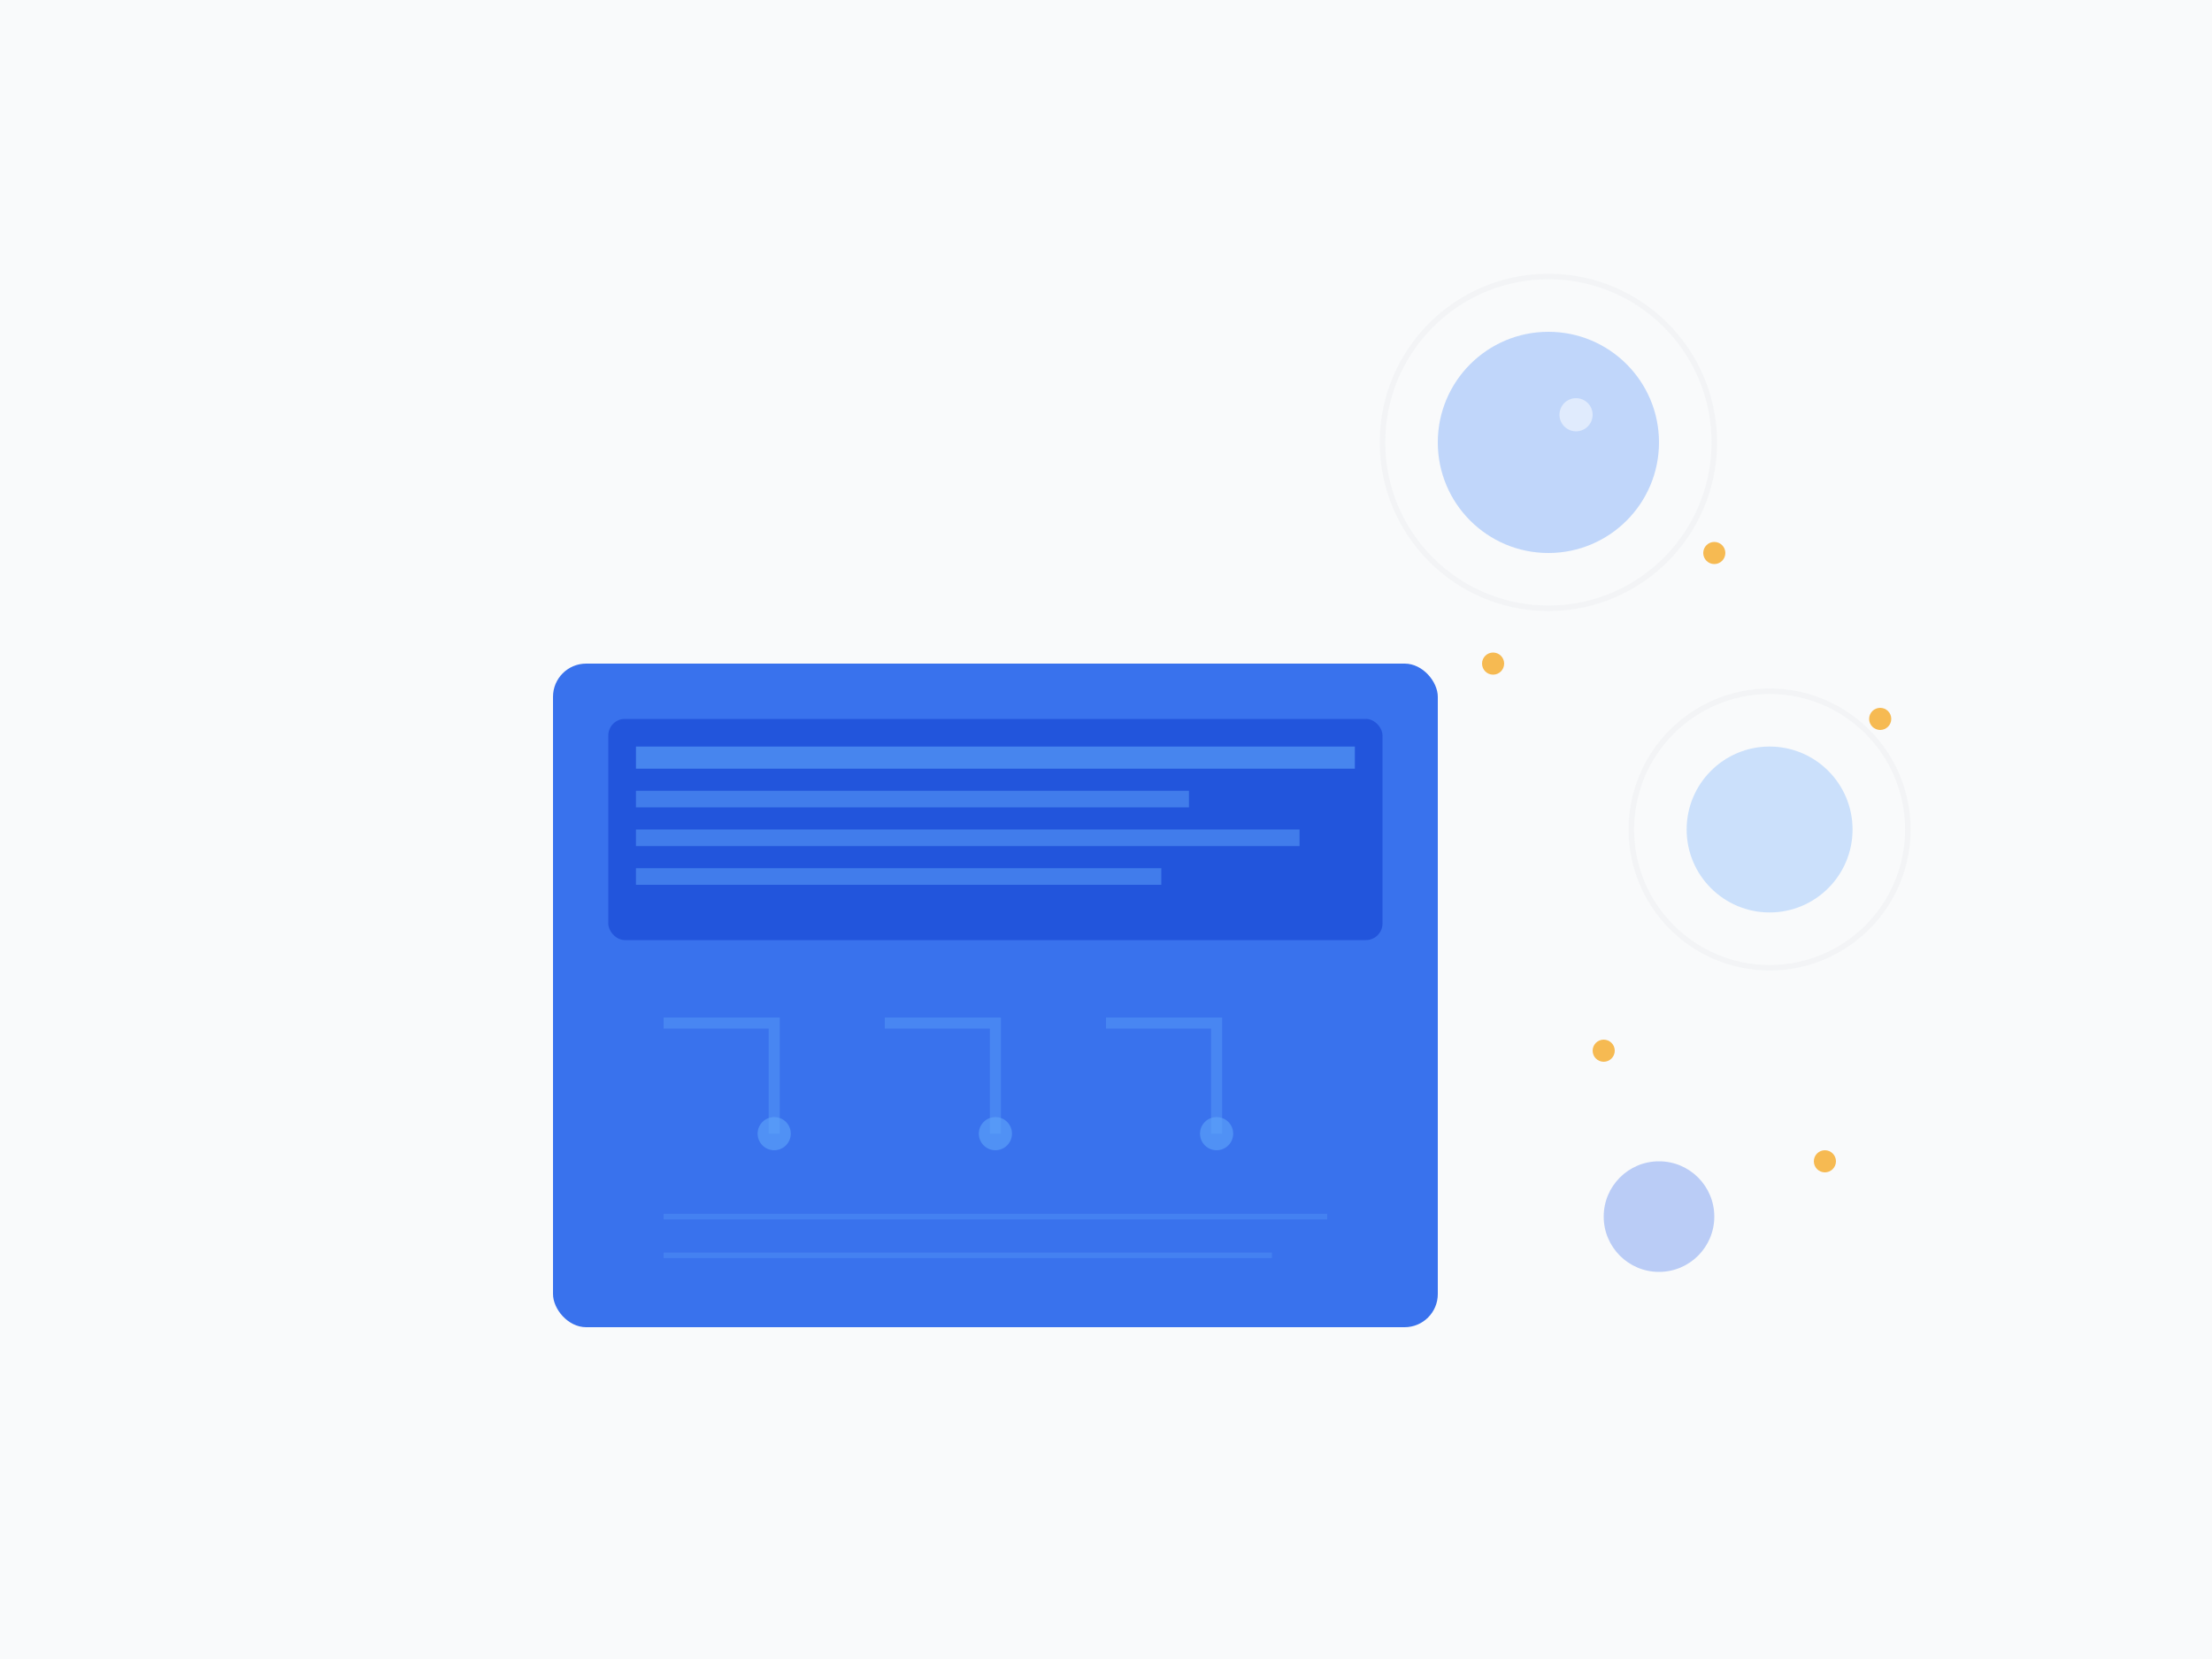
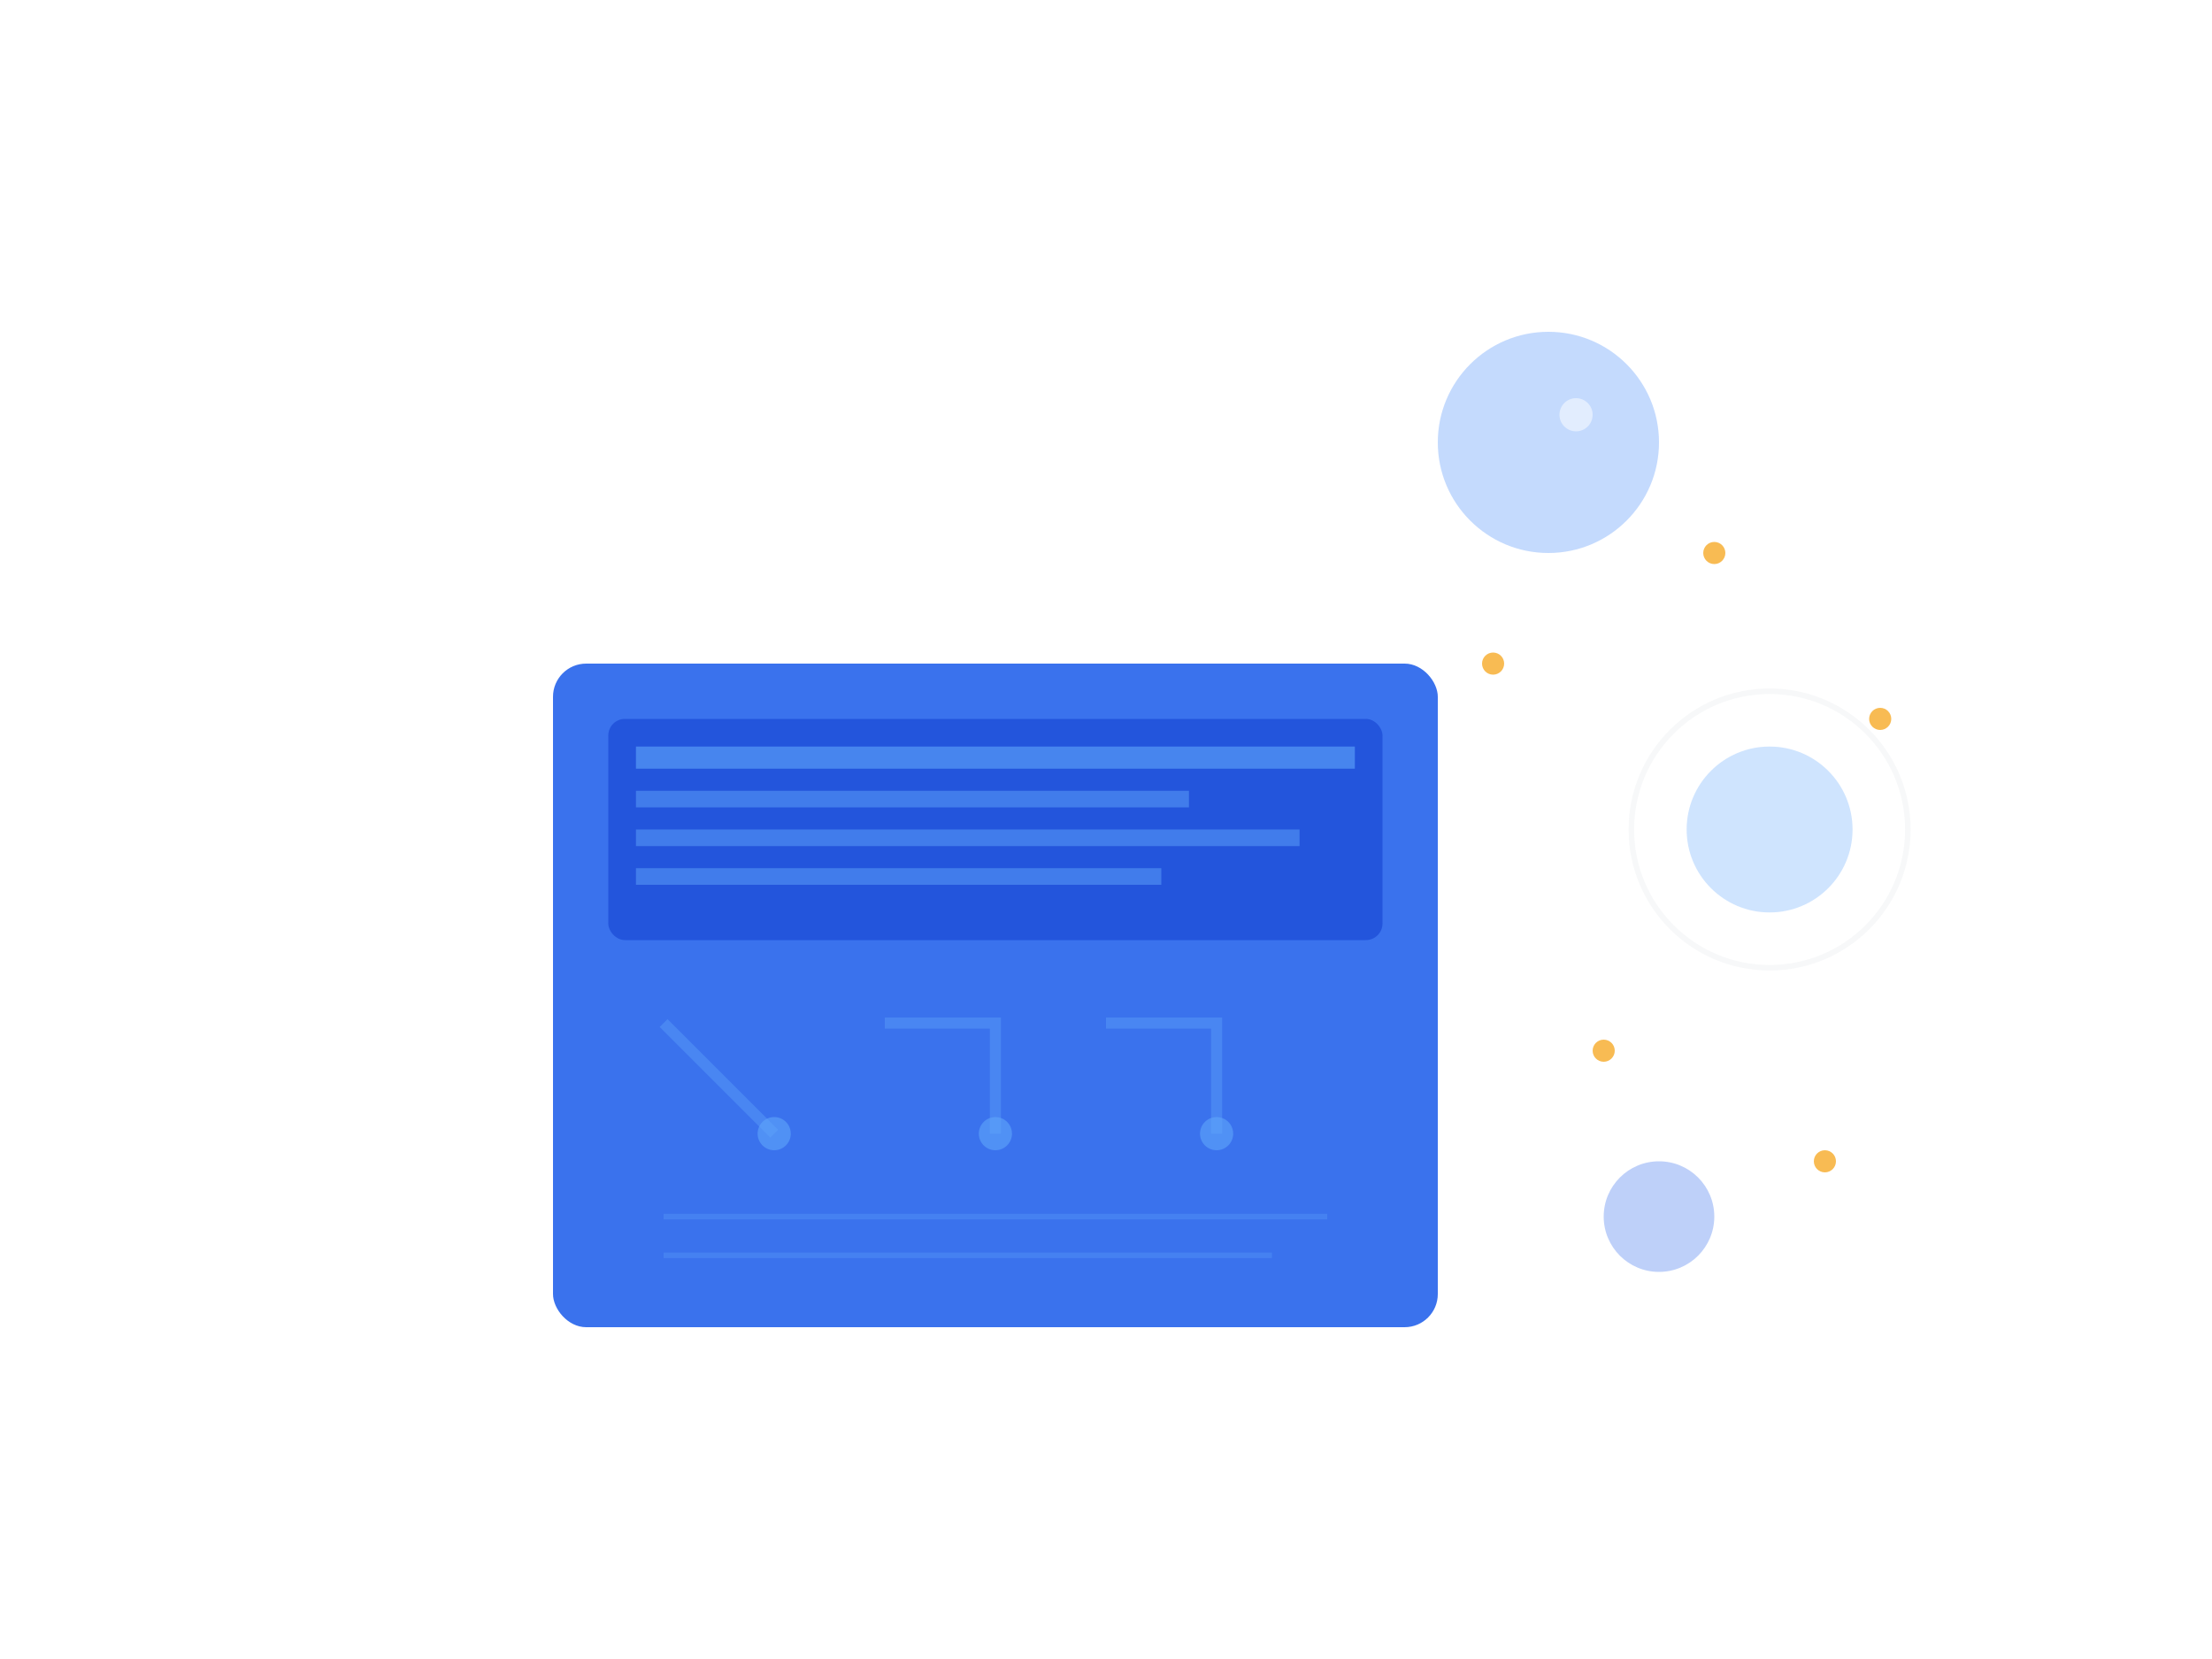
<svg xmlns="http://www.w3.org/2000/svg" width="400" height="300" viewBox="0 0 400 300" fill="none">
-   <rect width="400" height="300" fill="#f9fafb" />
  <g transform="translate(80, 60)">
    <rect x="20" y="60" width="160" height="120" rx="6" fill="#2563eb" opacity="0.9" />
    <rect x="30" y="70" width="140" height="40" rx="3" fill="#1d4ed8" opacity="0.8" />
    <rect x="35" y="75" width="130" height="4" fill="#60a5fa" opacity="0.6" />
    <rect x="35" y="83" width="100" height="3" fill="#60a5fa" opacity="0.5" />
    <rect x="35" y="90" width="120" height="3" fill="#60a5fa" opacity="0.5" />
    <rect x="35" y="97" width="95" height="3" fill="#60a5fa" opacity="0.5" />
-     <path d="M40 125 L60 125 L60 145 M80 125 L100 125 L100 145 M120 125 L140 125 L140 145" stroke="#60a5fa" stroke-width="2" opacity="0.4" />
+     <path d="M40 125 L60 145 M80 125 L100 125 L100 145 M120 125 L140 125 L140 145" stroke="#60a5fa" stroke-width="2" opacity="0.4" />
    <circle cx="60" cy="145" r="3" fill="#60a5fa" opacity="0.6" />
    <circle cx="100" cy="145" r="3" fill="#60a5fa" opacity="0.6" />
    <circle cx="140" cy="145" r="3" fill="#60a5fa" opacity="0.6" />
    <line x1="40" y1="160" x2="160" y2="160" stroke="#60a5fa" stroke-width="1" opacity="0.3" />
    <line x1="40" y1="167" x2="150" y2="167" stroke="#60a5fa" stroke-width="1" opacity="0.3" />
  </g>
  <circle cx="280" cy="80" r="20" fill="#3b82f6" opacity="0.3" />
  <circle cx="285" cy="75" r="3" fill="#ffffff" opacity="0.5" />
  <circle cx="320" cy="150" r="15" fill="#60a5fa" opacity="0.3" />
  <circle cx="300" cy="220" r="10" fill="#2563eb" opacity="0.3" />
  <circle cx="270" cy="120" r="2" fill="#f59e0b" opacity="0.7" />
  <circle cx="310" cy="100" r="2" fill="#f59e0b" opacity="0.7" />
  <circle cx="340" cy="130" r="2" fill="#f59e0b" opacity="0.7" />
  <circle cx="290" cy="190" r="2" fill="#f59e0b" opacity="0.7" />
  <circle cx="330" cy="210" r="2" fill="#f59e0b" opacity="0.7" />
-   <circle cx="280" cy="80" r="30" fill="none" stroke="#e5e7eb" stroke-width="1" opacity="0.3" />
  <circle cx="320" cy="150" r="25" fill="none" stroke="#e5e7eb" stroke-width="1" opacity="0.3" />
</svg>